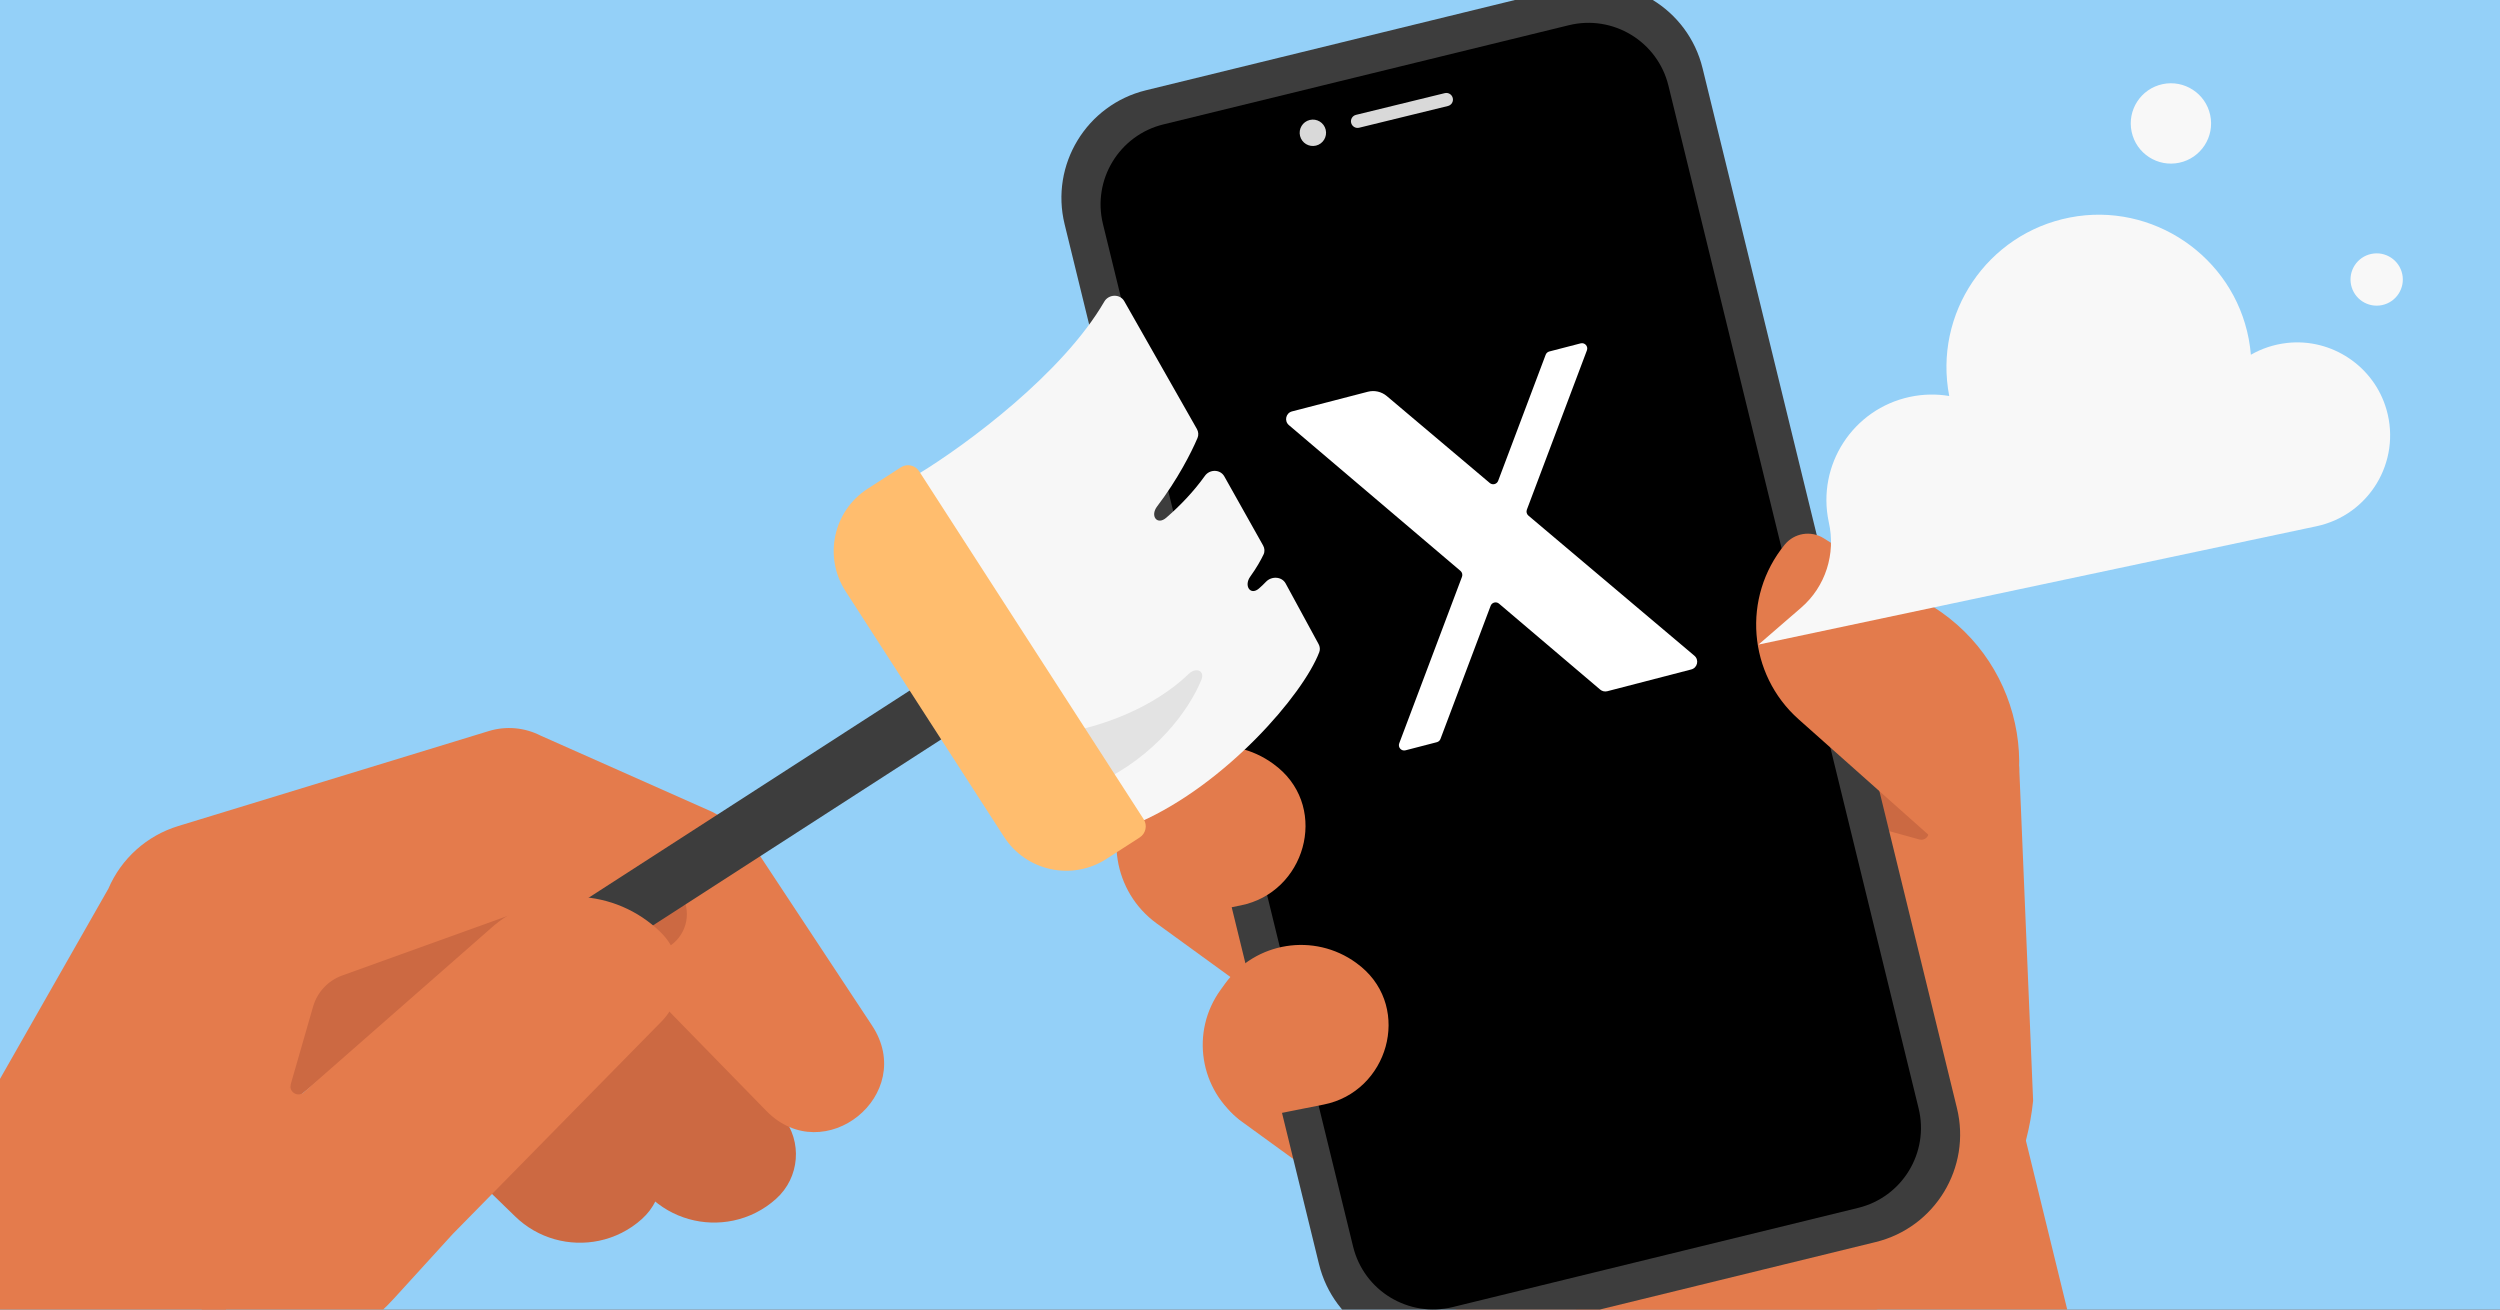
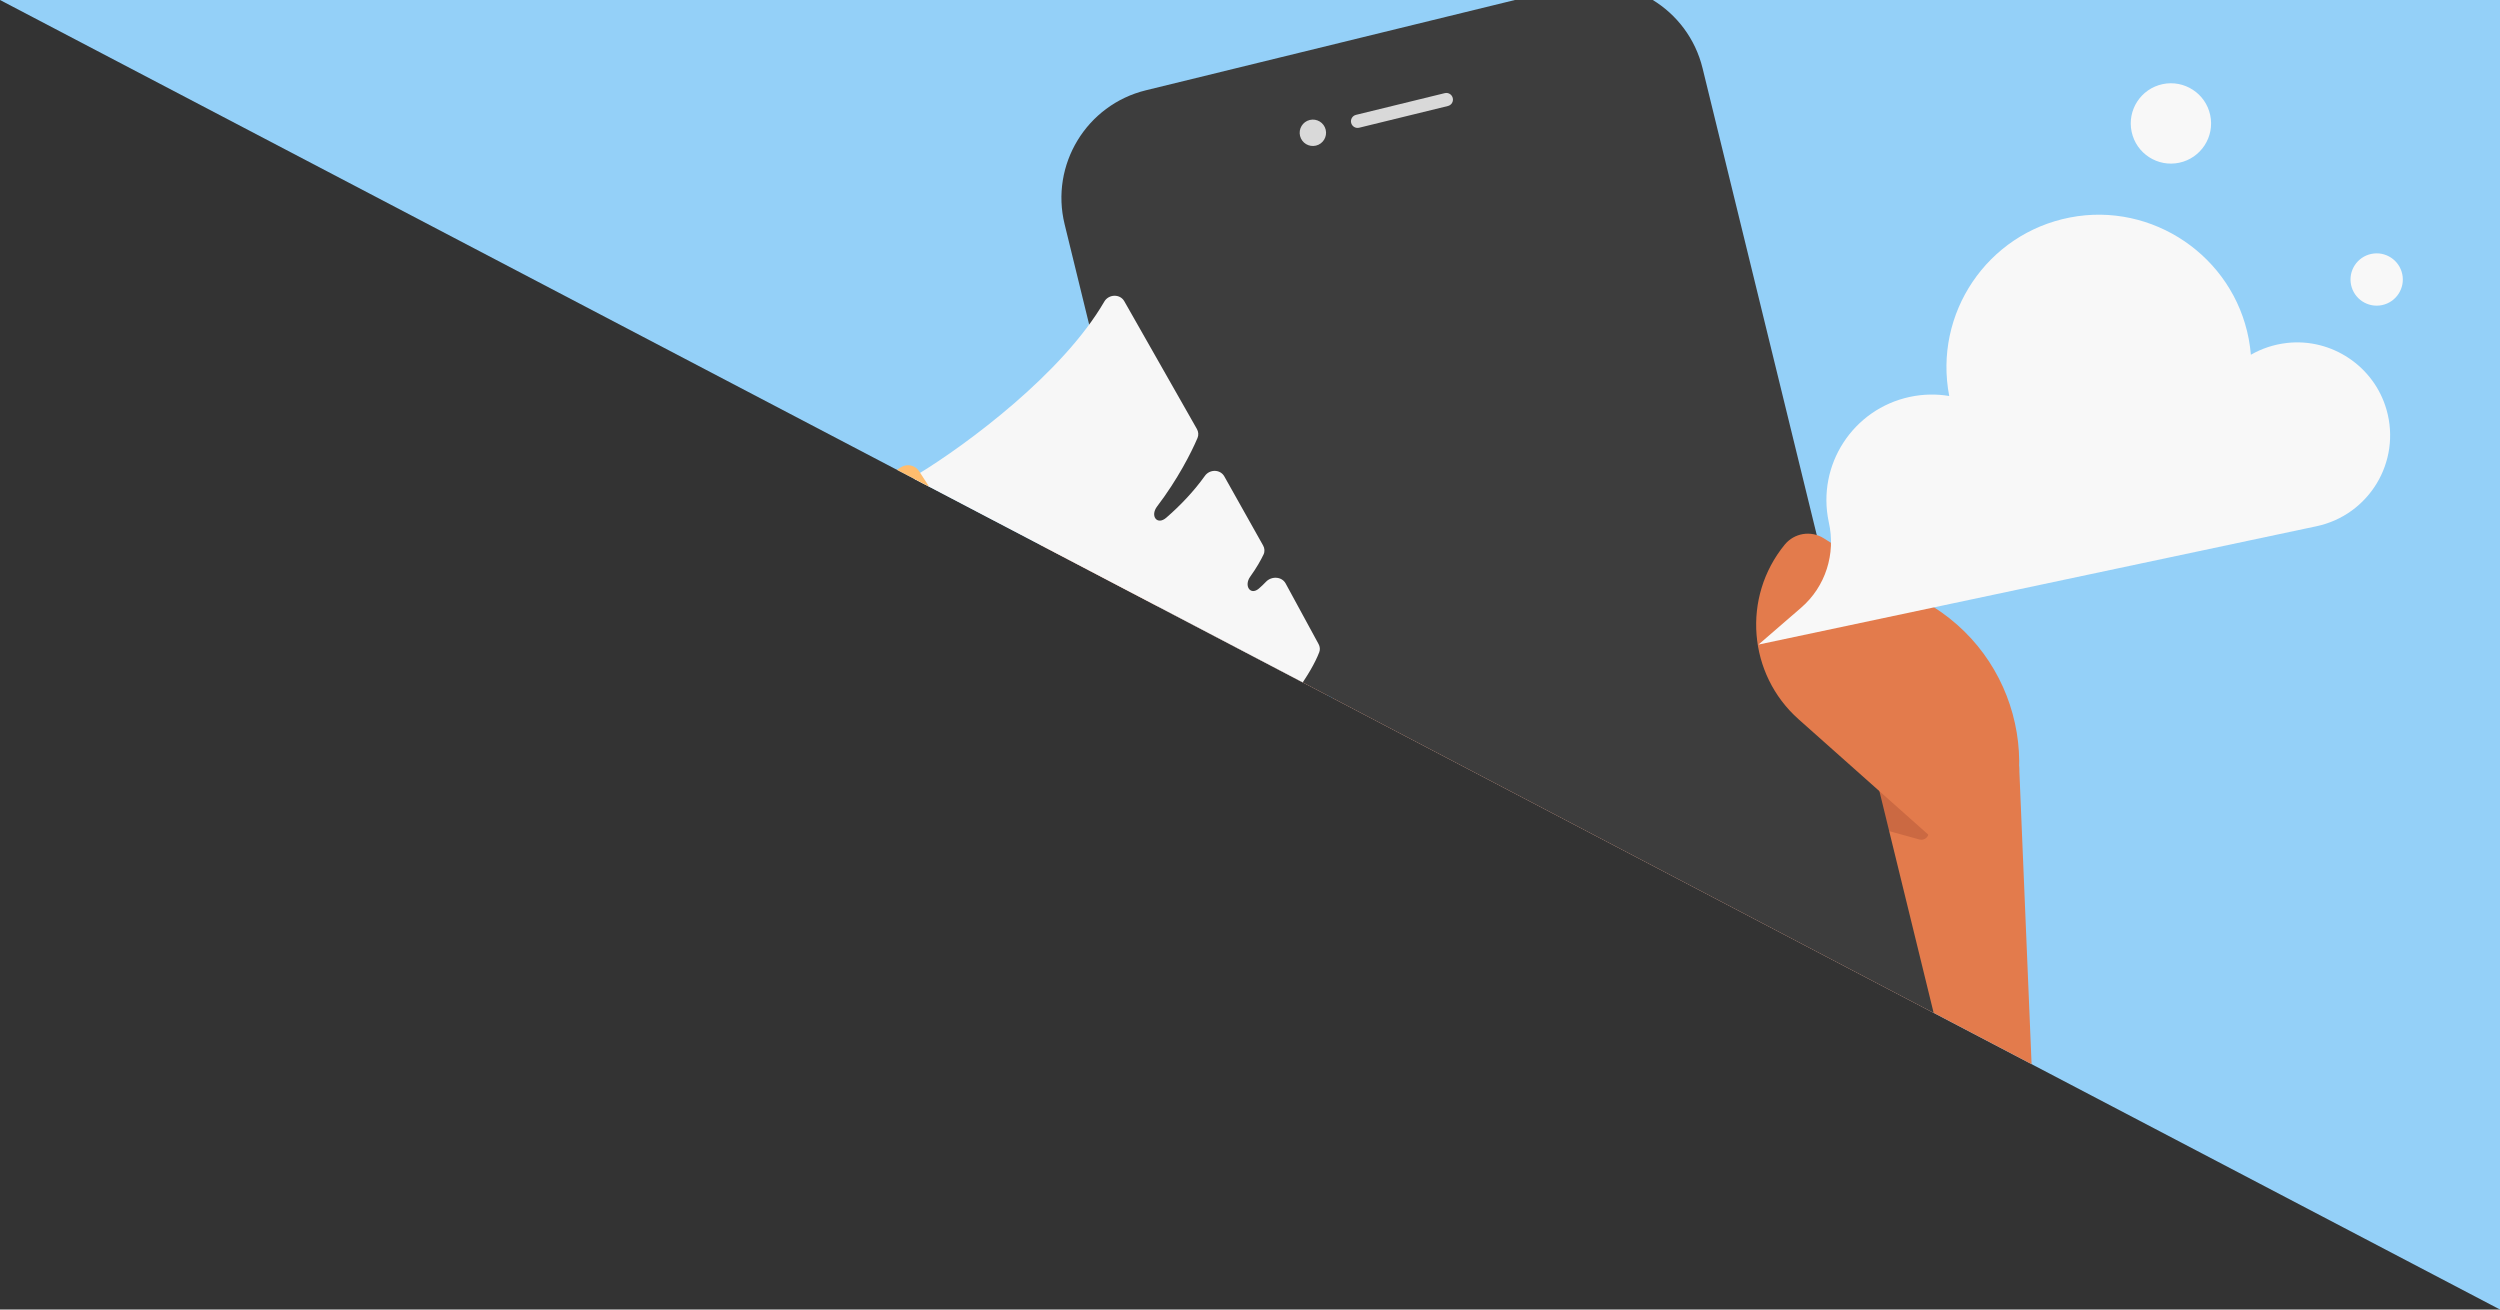
<svg xmlns="http://www.w3.org/2000/svg" fill="none" height="495" viewBox="0 0 945 495" width="945">
  <rect x="0" y="0" width="945" height="495" fill="#333333" stroke="none" />
  <clipPath id="clip0_2640_1380">
-     <path d="M0 0H945V495H0Z" />
+     <path d="M0 0H945V495Z" />
  </clipPath>
  <g clip-path="url(#clip0_2640_1380)">
    <path d="M0 0H945V495H0Z" fill="#94d0f8" />
    <g fill="#e37b4c">
      <path d="M522.351 234.625 435.216 188.468C422.304 181.628 406.311 185.327 397.733 197.153 389.053 209.12 390.622 225.672 401.39 235.789L472.797 302.885 522.351 234.625Z" />
      <path d="M793.517 544.489 618.434 587.319 586.401 456.372 761.484 413.542 793.517 544.489Z" />
      <path d="M763.247 289.734 768.519 416.084C764.372 456.242 736.508 489.043 698.643 498.306L700.867 521.655C653.074 533.346 518.008 501.568 502.816 452.694L450.665 284.813 586.314 231.051 763.247 289.734Z" />
      <path d="M584.064 415.999 512.799 364.252C500.401 355.25 483.023 358.007 474.02 370.405L463.271 385.21C454.268 397.608 457.026 414.986 469.424 423.988L540.689 475.735 584.064 415.999Z" />
      <path d="M537.079 330.335 480.603 289.327C464.123 277.361 441.014 281.028 429.047 297.507 417.081 313.987 420.748 337.096 437.228 349.063L493.704 390.071C497.786 393.035 503.517 392.125 506.481 388.044L539.106 343.112C542.07 339.03 541.161 333.299 537.079 330.335Z" />
    </g>
    <path d="M708.758 297.579 727.98 312.468C729.176 313.396 729.4 315.104 728.495 316.314 727.805 317.219 726.644 317.62 725.545 317.326L704.283 311.444 708.758 297.579Z" fill="#cb6942" />
    <path d="M433.153 34.126 592.933-4.96C615.403-10.457 638.068 3.299 643.565 25.769L739.726 418.865C745.223 441.335 731.449 464.005 708.997 469.497L549.217 508.583C526.747 514.08 504.082 500.324 498.585 477.854L402.424 84.758C396.927 62.288 410.701 39.618 433.153 34.126Z" fill="#3d3d3d" />
-     <path d="M511.479 471.231 416.914 84.663C412.826 67.952 423.065 51.108 439.758 47.024L593.028 9.53C609.739 5.442 626.583 15.681 630.667 32.373L725.231 418.942C729.319 435.653 719.099 452.492 702.388 456.58L549.118 494.074C532.425 498.158 515.567 487.942 511.479 471.231Z" fill="#000000" />
    <path d="M497.449 55.041C494.773 55.695 492.073 54.057 491.418 51.381 490.764 48.705 492.402 46.005 495.078 45.35 497.754 44.696 500.454 46.334 501.108 49.01 501.763 51.686 500.125 54.386 497.449 55.041Z" fill="#d9d9d9" />
    <path d="M546.118 35.209 512.568 43.417C511.233 43.743 510.4 45.09 510.731 46.443 511.058 47.778 512.405 48.611 513.758 48.28L547.308 40.073C548.643 39.746 549.476 38.399 549.145 37.046 548.818 35.712 547.471 34.878 546.118 35.209Z" fill="#d9d9d9" />
    <path d="M469.272 423.694C453.416 412.187 449.886 389.992 461.411 374.131L463.075 371.825C474.582 355.969 496.778 352.438 512.639 363.964 513.298 364.442 513.944 364.943 514.553 365.453 533.664 381.395 524.732 412.686 500.338 417.529L469.272 423.694Z" fill="#e37b4c" />
    <path d="M437.876 348.419C422.02 336.912 418.489 314.717 430.014 298.856L431.679 296.55C443.186 280.694 465.381 277.163 481.242 288.688 481.901 289.167 482.547 289.667 483.156 290.177 502.268 306.12 493.335 337.41 468.941 342.254L437.876 348.419Z" fill="#e37b4c" />
-     <path clip-rule="evenodd" d="M552.057 215.798C552.7 216.344 552.931 217.237 552.633 218.027L528.91 280.977C528.339 282.494 529.715 284.025 531.284 283.618L543.128 280.548C543.757 280.385 544.268 279.926 544.498 279.317L563.461 228.996C563.949 227.701 565.573 227.281 566.627 228.177L604.864 260.664C605.608 261.296 606.614 261.527 607.559 261.282L639.294 253.055C641.651 252.444 642.337 249.429 640.477 247.858L577.734 194.897C577.087 194.351 576.854 193.456 577.153 192.663L599.851 132.433C600.423 130.916 599.047 129.384 597.478 129.791L585.633 132.862C585.004 133.025 584.493 133.484 584.264 134.092L566.302 181.755C565.815 183.047 564.196 183.469 563.141 182.578L524.205 149.712C522.221 148.038 519.549 147.43 517.037 148.081L488.394 155.507C486.041 156.116 485.352 159.123 487.204 160.697L552.057 215.798Z" fill="#ffffff" fill-rule="evenodd" />
    <path d="M221.37 428.804 245.387 452.134C254.06 460.61 266.079 463.719 277.21 461.377 283.039 460.145 288.606 457.432 293.339 453.178 302.373 445.088 303.322 431.451 295.927 422.251 295.384 421.571 294.8 420.916 294.154 420.294L293.908 420.059 253.16 377.187C248.262 372.371 198.74 407.357 200.369 408.938L221.37 428.804Z" fill="#cc6942" />
-     <path d="M170.651 436.425 194.669 459.755C203.341 468.231 215.361 471.34 226.491 468.998 232.321 467.765 237.888 465.053 242.621 460.799 251.654 452.71 252.603 439.071 245.209 429.872 244.664 429.192 244.082 428.538 243.435 427.916L243.19 427.679 202.441 384.809C197.543 379.992 148.021 414.978 149.651 416.56L170.651 436.425Z" fill="#cc6942" />
    <path d="M202.957 341.026 112.014 367.026 94.936 429.174 202.957 341.026Z" fill="#cc6942" />
    <path d="M184.78 276.336 67.326 312.259C55.482 315.884 45.833 324.548 40.961 335.928L-10.315 425.931C-14.234 432.811-18.931 439.208-24.309 445L-66.187 490.072 27.505 580.101 75.161 530.505 118.359 380.461C119.929 375.025 124.009 370.664 129.336 368.743L196.316 344.611 231.955 360.795 289.631 419.871C311.485 442.256 346.86 413.735 329.621 387.629L286.474 322.297C282.16 315.774 276.24 310.48 269.288 306.916L204.328 278.05C198.275 274.975 191.269 274.352 184.78 276.336Z" fill="#e47b4c" />
    <path d="M253.352 357.464C246.786 361.929 237.844 360.227 233.378 353.662 228.913 347.096 230.615 338.154 237.18 333.688 243.746 329.223 252.688 330.925 257.154 337.49 261.619 344.056 259.917 352.998 253.352 357.464Z" fill="#cc6942" />
    <path d="M-37.257 466.797C-42.882 459.625-53.473 458.888-60.037 465.212L-262.978 660.73-126.345 802.55 31.63 591.524C39.967 580.387 39.794 565.041 31.209 554.095L-37.257 466.797Z" fill="#ed9696" />
    <path d="M417.415 114.016C401.754 141.019 365.705 167.833 347.164 179.143 345.205 180.338 344.577 182.913 345.822 184.842L426.082 309.238C427.122 310.85 429.163 311.504 430.917 310.727 463.433 296.308 492.516 262.665 498.679 246.526 499.063 245.521 498.939 244.406 498.426 243.461L485.97 220.549C484.511 217.866 480.628 217.711 478.526 219.927 477.666 220.833 476.779 221.676 475.877 222.458 472.657 225.249 470.102 221.43 472.589 217.971 474.932 214.71 476.607 211.739 477.632 209.568 478.142 208.488 478.042 207.24 477.457 206.199L462.788 180.07C461.256 177.342 457.268 177.32 455.454 179.869 451.235 185.796 446.047 191.186 440.841 195.702 437.414 198.674 434.642 195.04 437.389 191.43 445.058 181.353 450.266 171.198 452.658 165.559 453.125 164.457 453.024 163.208 452.432 162.167L424.976 113.858C423.35 110.997 419.066 111.168 417.415 114.016Z" fill="#f7f7f7" />
    <rect fill="#3d3d3d" height="247.791" rx="10.991" transform="matrix(-.542 -.84 .84 -.542 -93.951 760.19)" width="21.981" x="160.13" y="405.691" />
    <path d="M449.418 254.672C435.698 267.839 416.831 274.07 405.815 276.263 402.778 276.868 401.001 280.501 402.68 283.104L410.065 294.549C411.116 296.177 413.189 296.827 414.945 296.009 436.475 285.975 449.221 268.901 454.132 256.966 455.539 253.545 452.087 252.111 449.418 254.672Z" fill="#e3e3e3" />
    <path clip-rule="evenodd" d="M379.526 316.326C387.91 329.32 405.24 333.057 418.234 324.674L430.804 316.563C433.124 315.066 433.792 311.972 432.295 309.651L347.439 178.135C345.942 175.814 342.848 175.147 340.527 176.644L327.957 184.754C314.963 193.138 311.226 210.468 319.61 223.463L379.526 316.326Z" fill="#ffbd6e" fill-rule="evenodd" />
    <path d="M53.057 553.511C60.299 546.187 68.574 539.968 77.614 535.035L126.825 508.172C135.086 503.671 142.543 497.829 148.883 490.87L171.146 466.44 250.345 385.821C259.295 376.344 258.998 361.462 249.694 352.365 232.471 335.516 205.299 334.411 186.768 349.813L114.792 412.935C112.52 414.923 109.07 412.711 109.912 409.82L110.055 409.328 53.057 553.511Z" fill="#e47b4c" />
    <path d="M747.693 332.216C774.075 299.699 766.029 251.441 730.542 229.234L689.335 203.446C684.529 200.436 678.233 201.473 674.636 205.86 658.393 225.723 660.711 254.843 679.881 271.895L747.693 332.216Z" fill="#e37b4c" />
    <path d="M902.104 154.854C907.744 174.647 895.408 194.729 875.624 198.924L738.523 227.998 733.893 228.98 664.71 243.65 680.871 229.675C690.067 221.72 693.969 209.331 691.298 197.464L691.257 197.271C686.69 175.734 700.442 154.58 721.979 150.013 727.007 148.946 732.021 148.89 736.806 149.687 730.808 118.583 751.089 88.287 782.451 82.207 813.665 76.158 844.146 96.903 850.028 128.153 850.401 130.134 850.667 132.117 850.832 134.095 854.852 131.787 859.424 130.22 864.415 129.645 881.349 127.704 897.425 138.454 902.096 154.849L902.104 154.854Z" fill="#f8f8f8" />
    <path d="M900.432 115.326C905.773 114.193 909.185 108.945 908.052 103.605 906.919 98.264 901.672 94.852 896.331 95.985 890.99 97.117 887.579 102.365 888.711 107.706 889.844 113.047 895.091 116.458 900.432 115.326Z" fill="#f8f8f8" />
    <path d="M823.758 61.512C831.961 59.773 837.201 51.713 835.461 43.51 833.722 35.307 825.662 30.068 817.459 31.807 809.256 33.547 804.017 41.606 805.756 49.809 807.496 58.012 815.556 63.252 823.758 61.512Z" fill="#f8f8f8" />
  </g>
</svg>